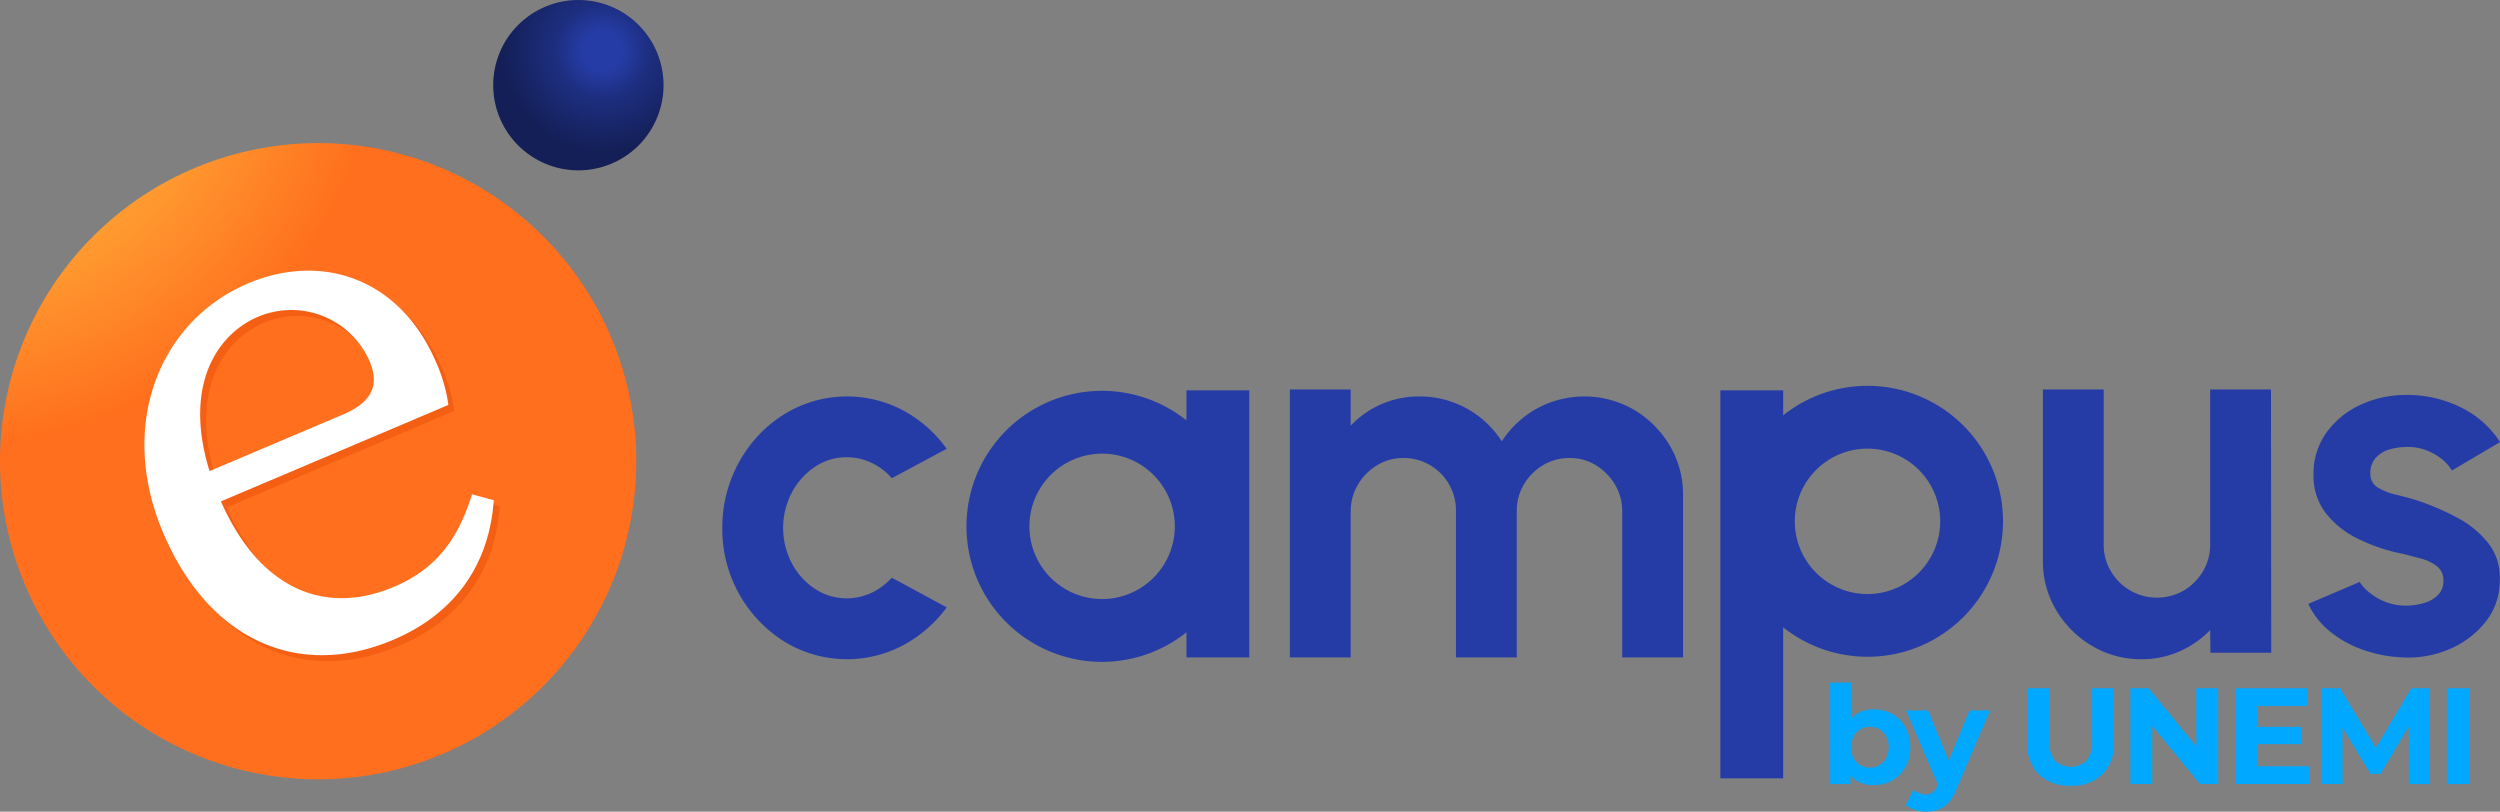
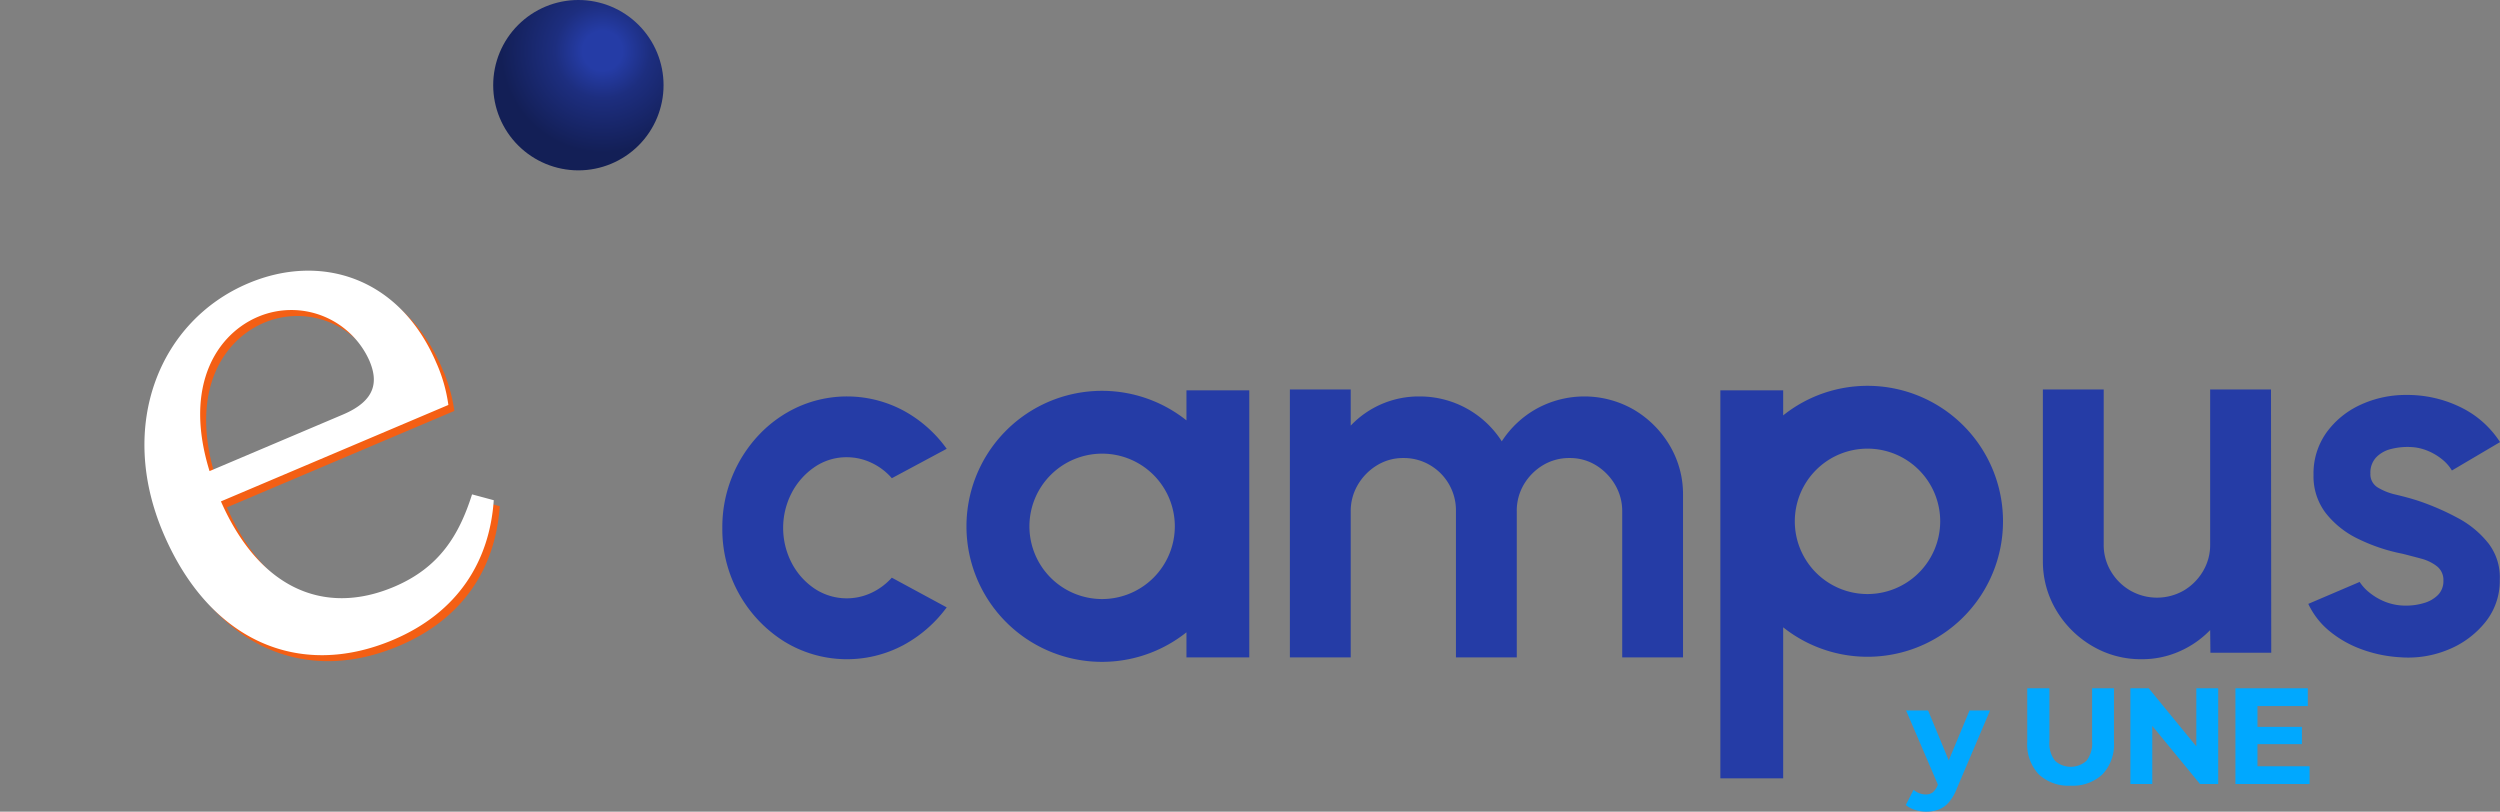
<svg xmlns="http://www.w3.org/2000/svg" width="387.418" height="125.782" viewBox="0 0 387.418 125.782">
  <rect x="0" y="0" width="387.418" height="125.782" fill="#808080" stroke="none" />
  <defs>
    <clipPath id="clip-path">
      <path id="Trazado_43" data-name="Trazado 43" d="M0,81.609a49.3,49.3,0,1,0,49.3-49.3A49.3,49.3,0,0,0,0,81.609" transform="translate(0 -32.308)" fill="none" />
    </clipPath>
    <radialGradient id="radial-gradient" cx="0.419" cy="-0.147" r="0.591" gradientUnits="objectBoundingBox">
      <stop offset="0" stop-color="#fab638" />
      <stop offset="0.27" stop-color="#fab638" />
      <stop offset="0.532" stop-color="#ff962e" />
      <stop offset="0.821" stop-color="#ff6f1d" />
      <stop offset="1" stop-color="#ff6f1d" />
    </radialGradient>
    <clipPath id="clip-path-2">
      <rect id="Rectángulo_23" data-name="Rectángulo 23" width="387.418" height="120.772" fill="none" />
    </clipPath>
    <clipPath id="clip-path-3">
      <path id="Trazado_45" data-name="Trazado 45" d="M124.581,0a13.2,13.2,0,1,0,13.2,13.2A13.2,13.2,0,0,0,124.581,0Z" transform="translate(-111.385)" fill="none" />
    </clipPath>
    <radialGradient id="radial-gradient-2" cx="0.7" cy="0.637" r="0.717" gradientUnits="objectBoundingBox">
      <stop offset="0" stop-color="#253ca6" />
      <stop offset="0.16" stop-color="#253ca6" />
      <stop offset="0.383" stop-color="#1d2e7f" />
      <stop offset="0.821" stop-color="#131f56" />
      <stop offset="1" stop-color="#131f56" />
    </radialGradient>
    <clipPath id="clip-path-5">
      <rect id="Rectángulo_27" data-name="Rectángulo 27" width="99.009" height="20.01" fill="#00a8ff" />
    </clipPath>
  </defs>
  <g id="Grupo_56" data-name="Grupo 56" transform="translate(-766 -204.114)">
    <g id="Grupo_46" data-name="Grupo 46" transform="translate(766 204.114)">
      <g id="Grupo_47" data-name="Grupo 47" transform="translate(0 22.17)">
        <g id="Grupo_46-2" data-name="Grupo 46" clip-path="url(#clip-path)">
-           <rect id="Rectángulo_22" data-name="Rectángulo 22" width="136.335" height="136.335" transform="matrix(0.84, -0.543, 0.543, 0.84, -44.953, 29.057)" fill="url(#radial-gradient)" />
-         </g>
+           </g>
      </g>
      <g id="Grupo_49" data-name="Grupo 49">
        <g id="Grupo_48" data-name="Grupo 48" clip-path="url(#clip-path-2)">
          <path id="Trazado_44" data-name="Trazado 44" d="M79.228,76.81a24.061,24.061,0,0,1,1.839,6.474L40.552,100.466,38.6,95.854,64.728,84.772c5.27-2.235,5.407-5.273,4.1-8.347a13.237,13.237,0,0,0-17.263-6.8c-7.027,2.98-12.638,12.355-5.98,28.055C51.5,111.626,61.7,116.112,72.676,111.456c7.027-2.98,10.069-8.027,12.066-14.314l3.364.905c-.647,9.472-5.579,17.393-15.57,21.63-14.713,6.24-28.6.08-35.674-16.61-7.123-16.8-.454-32.84,13.161-38.614,11.309-4.8,23.572-.928,29.206,12.357" transform="translate(-10.66 -19.605)" fill="#f45f14" />
        </g>
      </g>
      <g id="Grupo_51" data-name="Grupo 51" transform="translate(76.433)">
        <g id="Grupo_50" data-name="Grupo 50" clip-path="url(#clip-path-3)">
          <rect id="Rectángulo_24" data-name="Rectángulo 24" width="26.761" height="26.761" transform="matrix(0.014, -1, 1, 0.014, -0.372, 26.387)" fill="url(#radial-gradient-2)" />
        </g>
      </g>
      <g id="Grupo_53" data-name="Grupo 53">
        <g id="Grupo_52" data-name="Grupo 52" clip-path="url(#clip-path-2)">
          <path id="Trazado_46" data-name="Trazado 46" d="M189.395,117.618l8.5,4.6a20.262,20.262,0,0,1-6.684,5.833,18.573,18.573,0,0,1-18.486-.541,20.515,20.515,0,0,1-9.6-17.578A20.8,20.8,0,0,1,168.784,95.5a19.312,19.312,0,0,1,6.162-4.386,18.546,18.546,0,0,1,16.264.618,19.911,19.911,0,0,1,6.684,5.911l-8.5,4.558a9.515,9.515,0,0,0-3.187-2.4,8.881,8.881,0,0,0-3.767-.85,8.726,8.726,0,0,0-5.022,1.525,10.957,10.957,0,0,0-3.555,4.018,11.793,11.793,0,0,0,0,10.817,10.792,10.792,0,0,0,3.555,4,9.008,9.008,0,0,0,8.847.637,9.873,9.873,0,0,0,3.13-2.338" transform="translate(-51.188 -28.095)" fill="#253ca6" />
          <path id="Trazado_47" data-name="Trazado 47" d="M291.3,129.473V87.956h9.426v5.6a14.537,14.537,0,0,1,10.624-4.52,15.082,15.082,0,0,1,12.787,6.954,15.244,15.244,0,0,1,5.409-5.061,15.368,15.368,0,0,1,15.086.174,15.77,15.77,0,0,1,5.524,5.525,14.734,14.734,0,0,1,2.067,7.707v25.136H342.8V106.847a7.973,7.973,0,0,0-1.1-4.114,8.672,8.672,0,0,0-2.936-3.014,7.648,7.648,0,0,0-4.114-1.139,7.847,7.847,0,0,0-4.114,1.1,8.539,8.539,0,0,0-2.955,2.956,7.969,7.969,0,0,0-1.121,4.211v22.625h-9.426V106.847a8.118,8.118,0,0,0-4.018-7.167,7.947,7.947,0,0,0-4.134-1.1,7.677,7.677,0,0,0-4.1,1.139,8.614,8.614,0,0,0-2.955,3.014,7.98,7.98,0,0,0-1.1,4.114v22.625Z" transform="translate(-91.41 -27.6)" fill="#253ca6" />
          <path id="Trazado_48" data-name="Trazado 48" d="M461.349,114.457v-26.5h9.426v24.029a7.933,7.933,0,0,0,1.12,4.153,8.377,8.377,0,0,0,2.995,2.975,8.344,8.344,0,0,0,8.287,0,8.436,8.436,0,0,0,2.974-2.975,7.935,7.935,0,0,0,1.121-4.153V87.955H496.7l.039,40.8h-9.427l-.038-3.516a14.937,14.937,0,0,1-4.752,3.3,14.323,14.323,0,0,1-5.872,1.217,14.763,14.763,0,0,1-7.688-2.067,15.7,15.7,0,0,1-5.544-5.524,14.732,14.732,0,0,1-2.067-7.707" transform="translate(-144.77 -27.6)" fill="#253ca6" />
          <path id="Trazado_49" data-name="Trazado 49" d="M535.389,129.835a20.7,20.7,0,0,1-5.814-1.216,16.842,16.842,0,0,1-4.964-2.8,12.069,12.069,0,0,1-3.323-4.25l7.958-3.4a6.858,6.858,0,0,0,1.507,1.643,9.2,9.2,0,0,0,2.492,1.449,8.51,8.51,0,0,0,3.187.579,9.6,9.6,0,0,0,2.8-.406,4.982,4.982,0,0,0,2.163-1.256,3.015,3.015,0,0,0,.831-2.2,2.691,2.691,0,0,0-.985-2.222,6.738,6.738,0,0,0-2.472-1.2q-1.487-.4-2.878-.753a27.691,27.691,0,0,1-6.819-2.279,14.216,14.216,0,0,1-5.061-4,9.353,9.353,0,0,1-1.912-5.93,10.907,10.907,0,0,1,2.028-6.606A13.33,13.33,0,0,1,529.42,90.7a16.622,16.622,0,0,1,7.05-1.506,18.7,18.7,0,0,1,8.442,1.912A15.06,15.06,0,0,1,551,96.5l-7.456,4.4a6.439,6.439,0,0,0-1.507-1.719,8.9,8.9,0,0,0-2.2-1.313,7.722,7.722,0,0,0-2.588-.6,10.379,10.379,0,0,0-3.168.309,4.778,4.778,0,0,0-2.3,1.314,3.471,3.471,0,0,0-.869,2.472,2.386,2.386,0,0,0,1.159,2.182,9.382,9.382,0,0,0,2.8,1.1q1.642.387,3.148.85a39.037,39.037,0,0,1,6.394,2.743,14.959,14.959,0,0,1,4.81,3.979,8.627,8.627,0,0,1,1.739,5.64,10.176,10.176,0,0,1-2.241,6.548,14.224,14.224,0,0,1-5.776,4.269,16.174,16.174,0,0,1-7.552,1.158" transform="translate(-163.578 -27.989)" fill="#253ca6" />
          <path id="Trazado_50" data-name="Trazado 50" d="M252.361,88.144v4.661a21,21,0,1,0,0,32.84v3.886h9.734V88.144Zm-13.069,32.348a11.266,11.266,0,1,1,11.266-11.266,11.279,11.279,0,0,1-11.266,11.266" transform="translate(-68.499 -27.659)" fill="#253ca6" />
          <path id="Trazado_51" data-name="Trazado 51" d="M411.316,87.133a20.9,20.9,0,0,0-13.069,4.58V87.827h-9.734v60.135h9.734V124.553a20.994,20.994,0,1,0,13.069-37.42m0,32.266a11.266,11.266,0,1,1,11.266-11.266A11.279,11.279,0,0,1,411.316,119.4" transform="translate(-121.914 -27.342)" fill="#253ca6" />
          <path id="Trazado_52" data-name="Trazado 52" d="M77.88,75.462a24.061,24.061,0,0,1,1.839,6.474L39.2,99.118l-1.956-4.612L63.38,83.424c5.27-2.235,5.407-5.273,4.1-8.347a13.237,13.237,0,0,0-17.263-6.8c-7.027,2.98-12.638,12.355-5.98,28.055,5.914,13.944,16.107,18.431,27.087,13.775,7.027-2.98,10.069-8.027,12.066-14.314l3.364.905c-.647,9.472-5.579,17.393-15.57,21.63-14.713,6.24-28.6.08-35.674-16.61-7.123-16.8-.454-32.84,13.161-38.614,11.309-4.8,23.572-.928,29.206,12.357" transform="translate(-10.237 -19.182)" fill="#fff" />
        </g>
      </g>
    </g>
    <g id="Grupo_55" data-name="Grupo 55" transform="translate(1049.614 309.886)">
      <g id="Grupo_54" data-name="Grupo 54" transform="translate(0 0)" clip-path="url(#clip-path-5)">
-         <path id="Trazado_53" data-name="Trazado 53" d="M0,15.728V0H3.307V6.635l-.212,3.371L3.158,13.4v2.332Zm6.74.169a5.012,5.012,0,0,1-2.586-.636A4.055,4.055,0,0,1,2.5,13.322a8.223,8.223,0,0,1-.573-3.3,7.832,7.832,0,0,1,.6-3.307A4.236,4.236,0,0,1,4.218,4.791,4.879,4.879,0,0,1,6.74,4.154a5.806,5.806,0,0,1,2.893.721A5.315,5.315,0,0,1,11.668,6.91a6.168,6.168,0,0,1,.753,3.116,6.121,6.121,0,0,1-.753,3.095,5.386,5.386,0,0,1-2.035,2.046A5.735,5.735,0,0,1,6.74,15.9m-.572-2.713A2.845,2.845,0,0,0,7.641,12.8,2.815,2.815,0,0,0,8.68,11.711a3.434,3.434,0,0,0,.392-1.685,3.422,3.422,0,0,0-.392-1.7A2.772,2.772,0,0,0,6.168,6.868a2.9,2.9,0,0,0-1.484.381A2.729,2.729,0,0,0,3.646,8.33a3.5,3.5,0,0,0-.382,1.7,3.511,3.511,0,0,0,.382,1.685A2.71,2.71,0,0,0,4.684,12.8a2.9,2.9,0,0,0,1.484.382" transform="translate(0 0)" fill="#00a8ff" />
        <path id="Trazado_54" data-name="Trazado 54" d="M32.993,26.684a5.8,5.8,0,0,1-1.759-.275,3.893,3.893,0,0,1-1.42-.763l1.208-2.353a2.843,2.843,0,0,0,.88.53,2.741,2.741,0,0,0,.986.191A1.739,1.739,0,0,0,34,23.685a2.866,2.866,0,0,0,.753-1.091l.593-1.4.255-.36L39.692,11h3.179L37.72,23.1a7.178,7.178,0,0,1-1.261,2.162,3.991,3.991,0,0,1-1.569,1.1,5.425,5.425,0,0,1-1.9.318m1.95-3.836L29.856,11h3.413l3.943,9.538Z" transform="translate(-18.092 -6.674)" fill="#00a8ff" />
        <path id="Trazado_55" data-name="Trazado 55" d="M84.408,17.357A6.721,6.721,0,0,1,79.47,15.6a6.749,6.749,0,0,1-1.781-5.024V2.265h3.434v8.182a4.4,4.4,0,0,0,.869,3.052,3.651,3.651,0,0,0,4.875,0,4.4,4.4,0,0,0,.869-3.052V2.265h3.391v8.309a6.751,6.751,0,0,1-1.78,5.024,6.722,6.722,0,0,1-4.939,1.759" transform="translate(-47.145 -1.374)" fill="#00a8ff" />
        <path id="Trazado_56" data-name="Trazado 56" d="M118.341,17.1V2.265h2.841l8.754,10.683h-1.378V2.265h3.391V17.1H129.13L120.355,6.419h1.378V17.1Z" transform="translate(-71.814 -1.374)" fill="#00a8ff" />
        <path id="Trazado_57" data-name="Trazado 57" d="M163.16,14.347h8.076V17.1H159.747V2.265h11.214V5.021h-7.8Zm-.255-6.1h7.144v2.671h-7.144Z" transform="translate(-96.941 -1.374)" fill="#00a8ff" />
-         <path id="Trazado_58" data-name="Trazado 58" d="M193.767,17.1V2.265h2.841l6.316,10.471h-1.5L207.63,2.265h2.819l.042,14.838h-3.222l-.021-9.9h.594l-4.96,8.33h-1.547L196.268,7.2h.721v9.9Z" transform="translate(-117.586 -1.374)" fill="#00a8ff" />
-         <rect id="Rectángulo_26" data-name="Rectángulo 26" width="3.434" height="14.838" transform="translate(95.575 0.89)" fill="#00a8ff" />
      </g>
    </g>
  </g>
</svg>